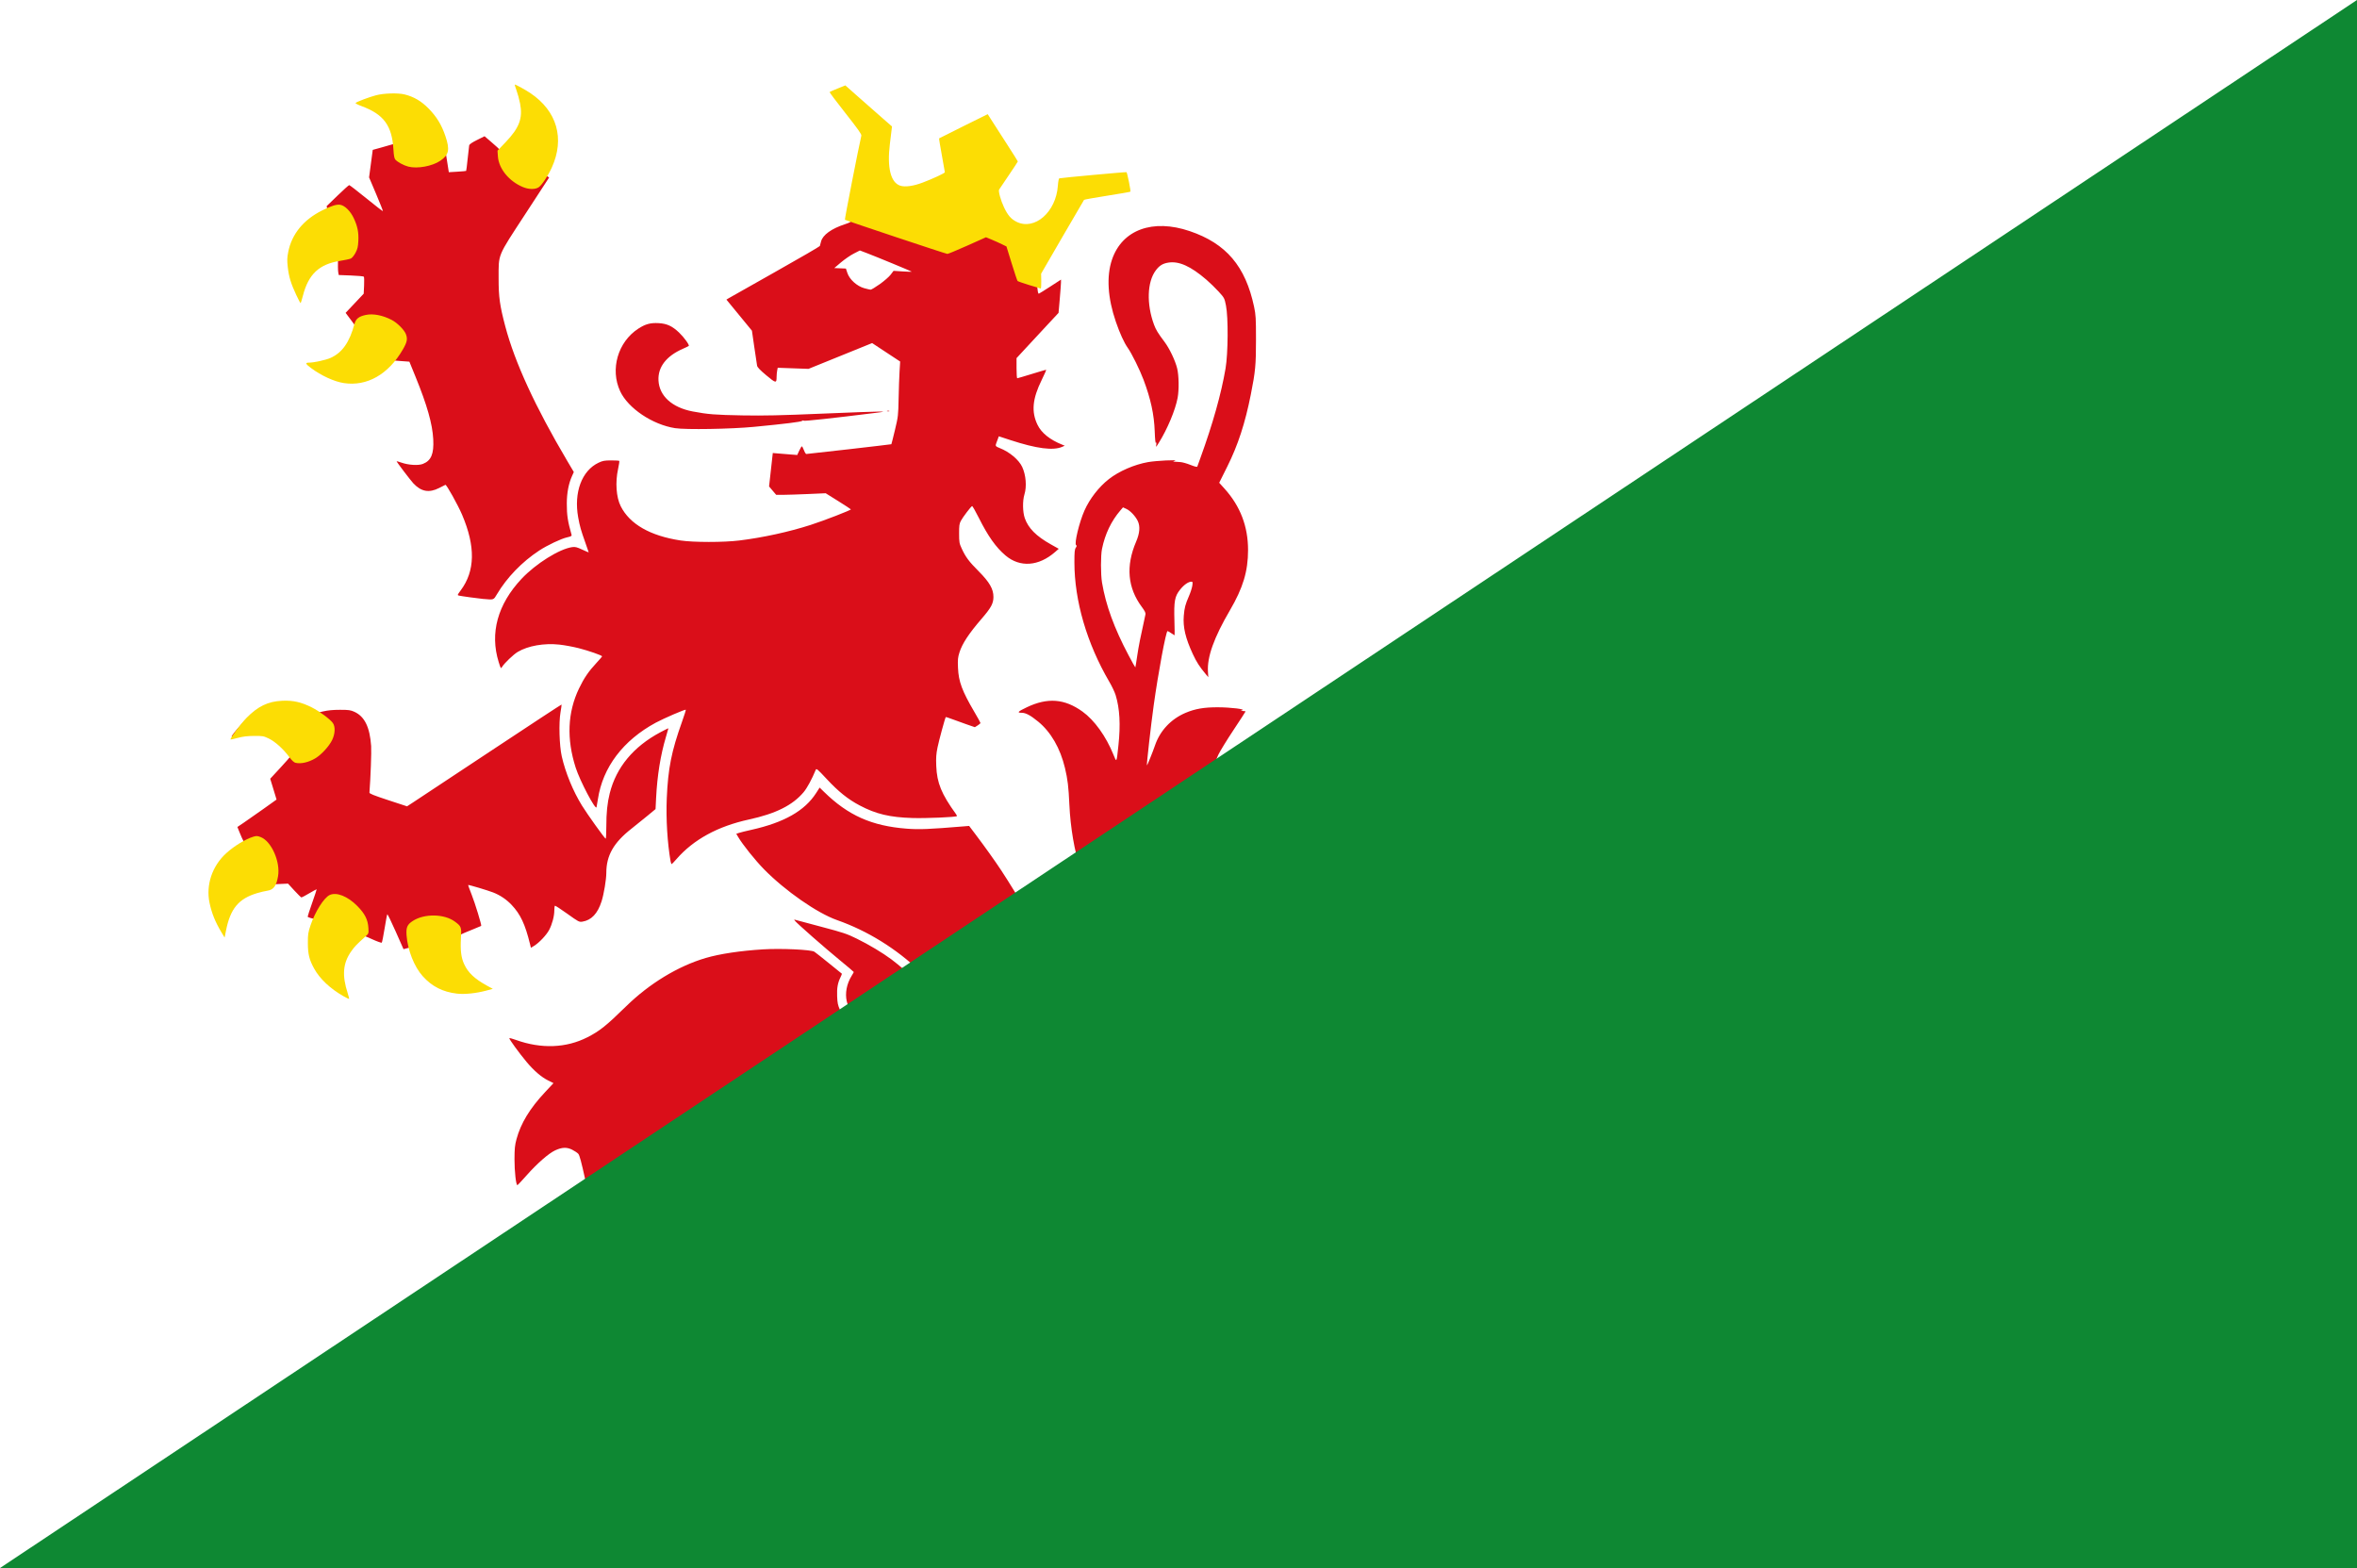
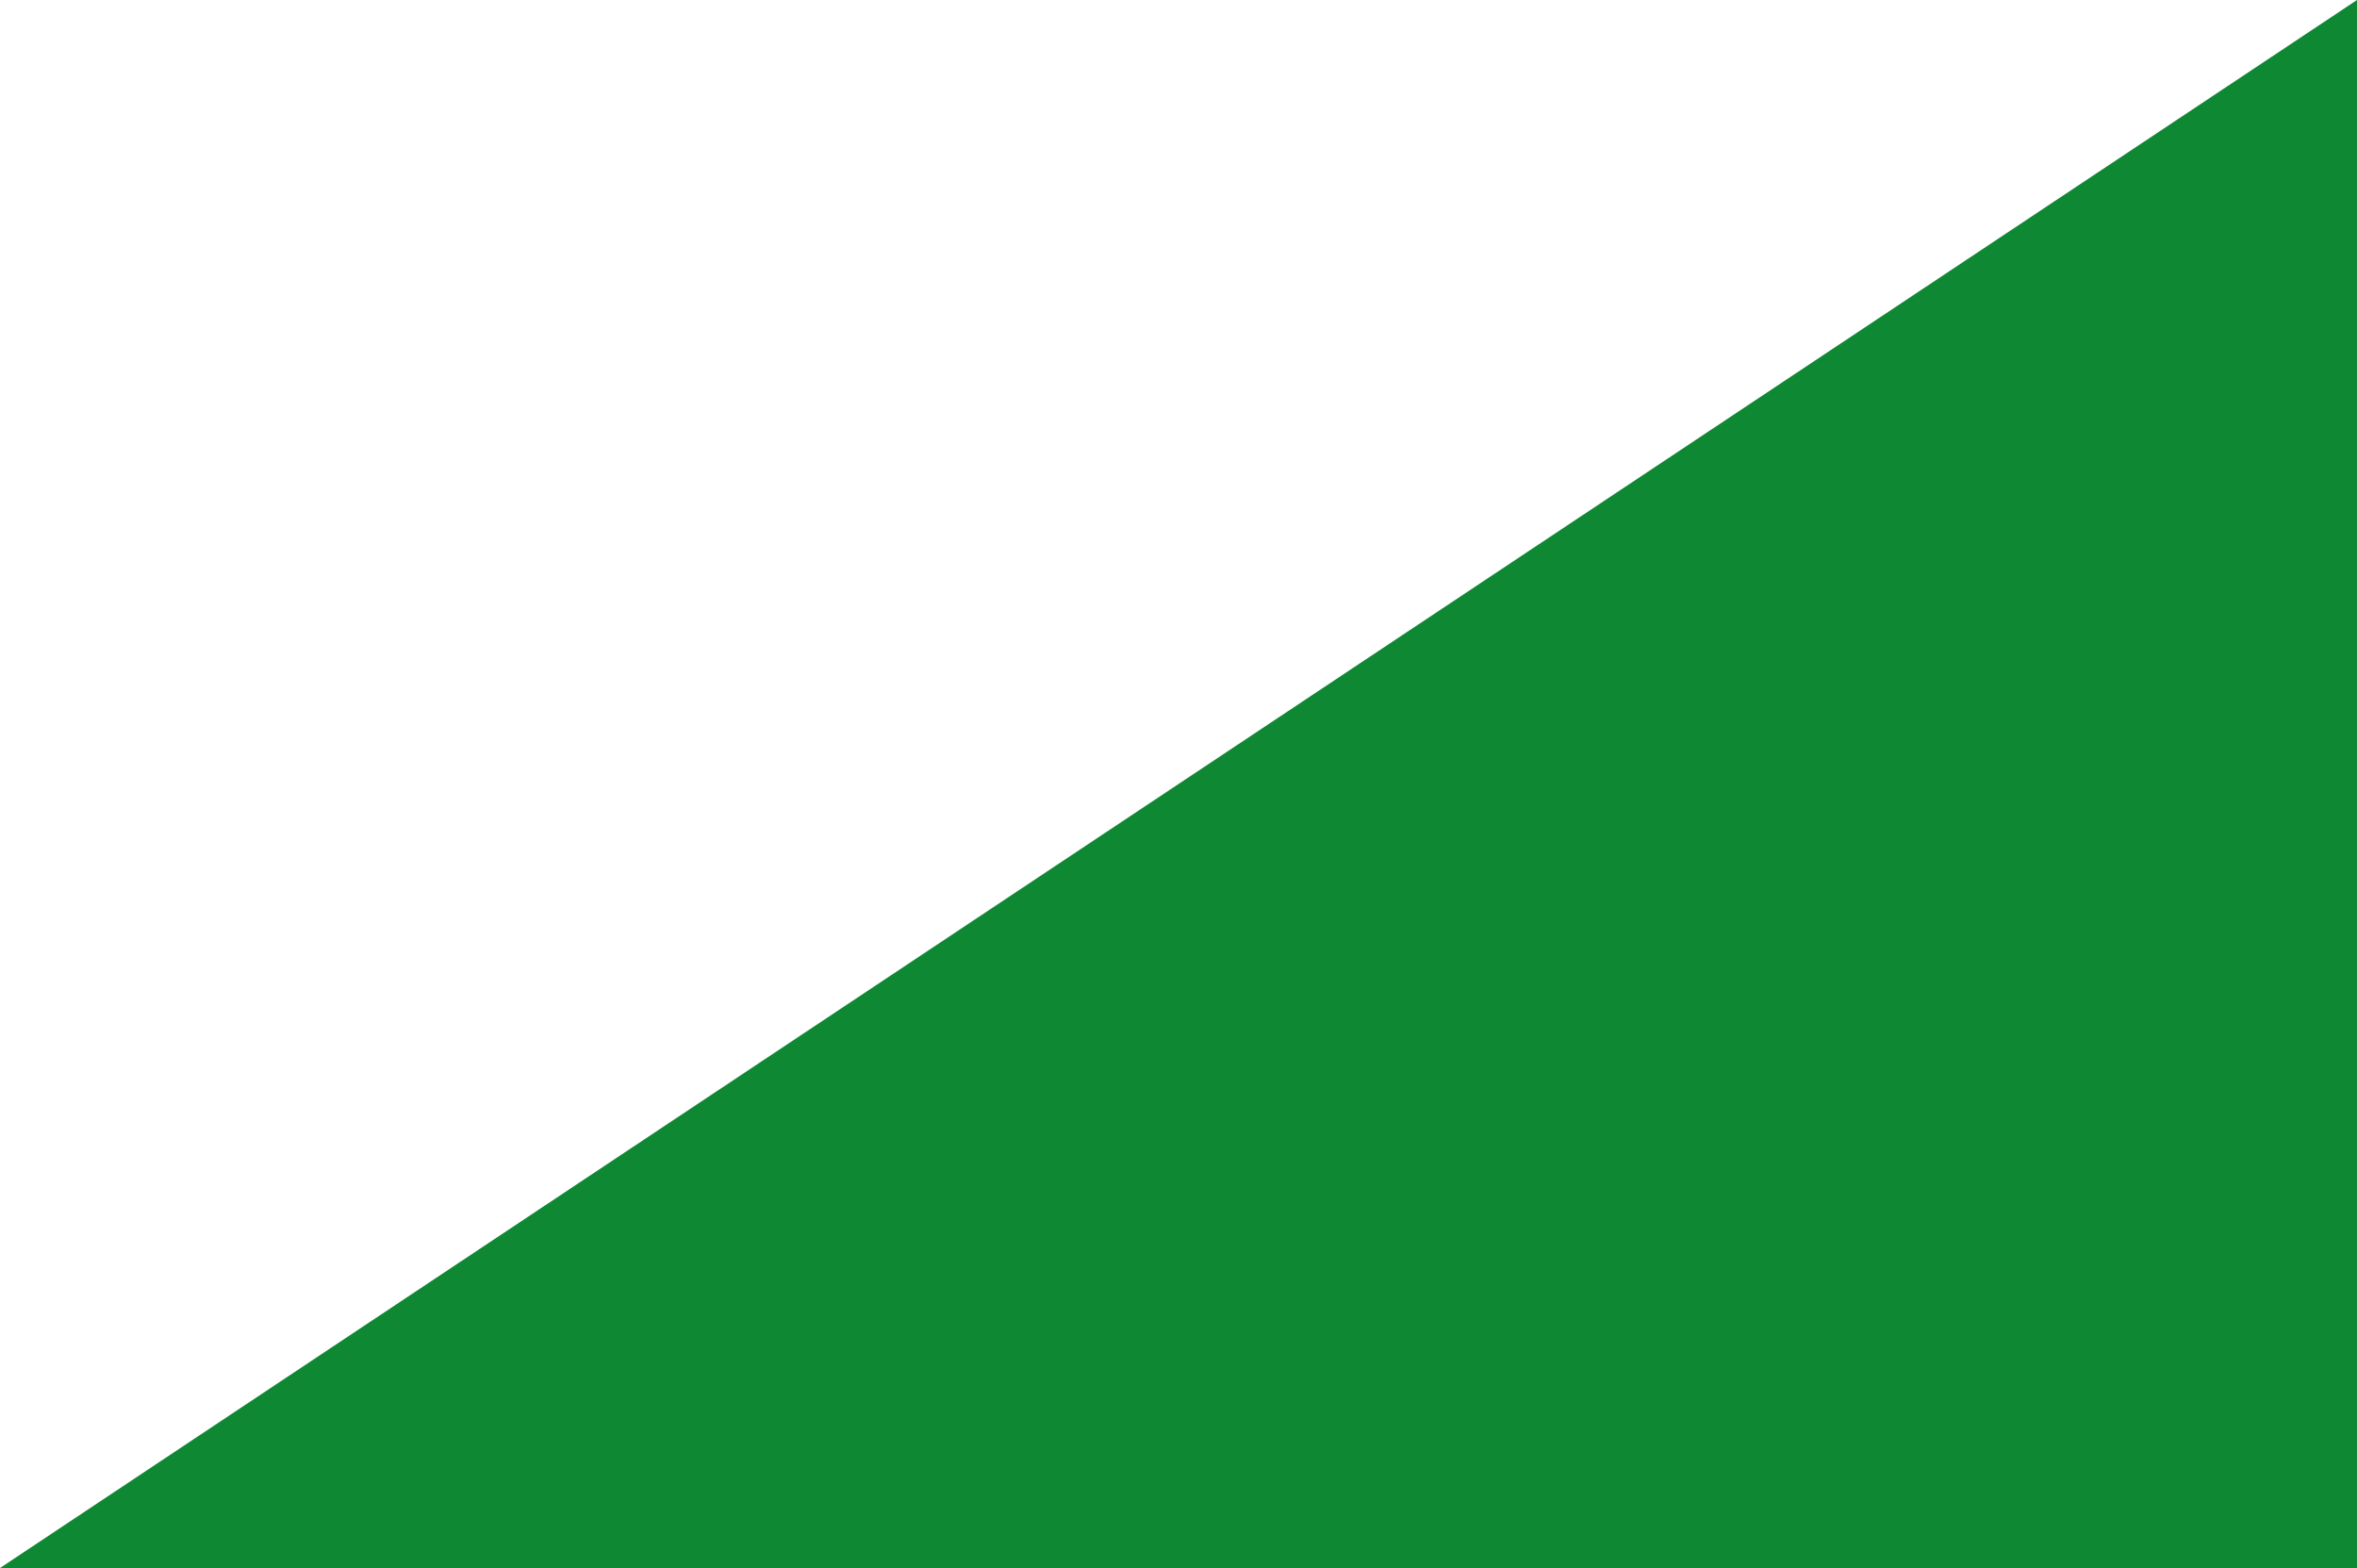
<svg xmlns="http://www.w3.org/2000/svg" xmlns:ns1="http://www.inkscape.org/namespaces/inkscape" xmlns:ns2="http://sodipodi.sourceforge.net/DTD/sodipodi-0.dtd" width="652.857" height="434.286" id="svg5947" version="1.1" ns1:version="0.48.4 r9939" ns2:docname="Nieuw document 39">
  <defs id="defs5949" />
  <ns2:namedview id="base" pagecolor="#ffffff" bordercolor="#666666" borderopacity="1.0" ns1:pageopacity="0.0" ns1:pageshadow="2" ns1:zoom="0.7" ns1:cx="506.26935" ns1:cy="295.50701" ns1:document-units="px" ns1:current-layer="layer1" showgrid="false" fit-margin-top="0" fit-margin-left="0" fit-margin-right="0" fit-margin-bottom="0" ns1:window-width="1600" ns1:window-height="837" ns1:window-x="-8" ns1:window-y="-8" ns1:window-maximized="1" />
  <g ns1:label="Laag 1" ns1:groupmode="layer" id="layer1" transform="translate(-19.286,-418.076)">
-     <rect style="fill:#ffffff;fill-opacity:1;fill-rule:evenodd;stroke:none" id="rect4989" width="652.857" height="434.286" x="19.286" y="418.076" />
-     <path style="fill:#da0e19;fill-opacity:1" d="m 181.421,744.927 c -1.082,-4.945 -1.6,-6.882 -1.947,-7.275 -0.259,-0.294 -1.028,-0.812 -1.708,-1.149 -1.504,-0.746 -2.823,-0.692 -4.732,0.195 -1.781,0.827 -5.009,3.654 -7.861,6.884 -1.33,1.506 -2.491,2.739 -2.581,2.739 -0.38,0 -0.809,-3.865 -0.798,-7.19 0.011,-2.949 0.101,-3.869 0.553,-5.54 1.189,-4.397 3.683,-8.506 7.895,-13.007 l 2.355,-2.517 -1.49,-0.744 c -1.88,-0.939 -3.878,-2.651 -5.911,-5.066 -2.034,-2.415 -4.996,-6.488 -4.837,-6.65 0.067,-0.068 0.886,0.151 1.818,0.487 7.008,2.526 13.934,2.269 19.819,-0.733 3.402,-1.735 5.221,-3.19 10.688,-8.546 6.455,-6.324 14.412,-11.158 22.074,-13.411 3.889,-1.143 9.583,-1.999 15.892,-2.389 4.984,-0.308 13.312,0.077 14.198,0.655 0.319,0.209 2.149,1.651 4.066,3.206 1.917,1.554 3.519,2.851 3.56,2.882 0.04,0.034 -0.126,0.464 -0.37,0.963 -0.785,1.601 -1.033,2.996 -0.943,5.302 0.071,1.814 0.205,2.469 0.756,3.689 0.718,1.589 2.718,3.701 3.754,3.965 0.309,0.079 0.562,0.22 0.562,0.315 0,0.193 -3.163,2.341 -44.279,30.075 l -29.06,19.602 -1.475,-6.74 z m 76.263,-45.277 c -4.109,-0.989 -5.37,-6.698 -2.499,-11.313 0.322,-0.517 0.585,-0.991 0.585,-1.052 0,-0.061 -1.804,-1.589 -4.008,-3.395 -4.002,-3.278 -11.599,-9.947 -12.255,-10.757 -0.316,-0.391 -0.307,-0.416 0.116,-0.285 0.255,0.079 3.495,0.944 7.201,1.924 6.025,1.592 7.058,1.938 9.759,3.268 3.467,1.707 7.126,3.897 9.643,5.771 1.964,1.462 5.538,4.537 6.687,5.754 l 0.762,0.807 -7.039,4.756 c -7.185,4.855 -7.313,4.919 -8.952,4.525 z m -112.746,-7.758 c -5.937,-1.951 -12.374,-8.585 -10.95,-11.285 0.252,-0.477 0.249,-0.477 -1.341,-0.061 l -1.594,0.416 -2.174,-4.911 c -1.195,-2.701 -2.238,-4.835 -2.317,-4.743 -0.079,0.093 -0.414,1.855 -0.746,3.916 -0.332,2.061 -0.687,3.831 -0.79,3.933 -0.102,0.102 -1.337,-0.342 -2.742,-0.987 -2.953,-1.355 -3.407,-1.374 -5.749,-0.24 -1.766,0.855 -3.277,2.291 -3.705,3.52 -0.326,0.934 -0.392,4.242 -0.118,5.879 0.105,0.631 0.08,1.002 -0.068,1.002 -0.13,0 -1.266,-1.034 -2.525,-2.298 -2.821,-2.831 -3.635,-4.324 -3.634,-6.659 0.001,-1.875 0.664,-3.169 2.465,-4.812 0.66,-0.602 1.159,-1.129 1.11,-1.171 -0.051,-0.048 -1.319,-0.319 -2.821,-0.614 -1.702,-0.334 -2.73,-0.645 -2.73,-0.824 0,-0.157 0.573,-1.914 1.273,-3.903 0.7,-1.989 1.247,-3.642 1.215,-3.675 -0.034,-0.034 -0.945,0.462 -2.028,1.1 -1.084,0.637 -2.065,1.161 -2.18,1.164 -0.115,0.003 -1,-0.858 -1.966,-1.912 l -1.756,-1.917 -3.03,0.135 c -5.515,0.245 -9.272,1.618 -11.996,4.385 -1.771,1.799 -2.913,3.975 -3.305,6.299 -0.14,0.826 -0.325,1.502 -0.412,1.502 -0.087,0 -0.438,-0.766 -0.78,-1.702 -2.237,-6.123 -2.348,-10.648 -0.349,-14.223 1.243,-2.223 4.425,-4.859 7.574,-6.275 0.62,-0.278 0.993,-0.553 0.829,-0.609 -0.335,-0.115 -1.108,-1.582 -1.977,-3.752 l -0.582,-1.454 1.661,-1.112 c 0.913,-0.611 3.354,-2.319 5.423,-3.795 l 3.762,-2.684 -0.335,-1.115 c -0.185,-0.613 -0.58,-1.91 -0.879,-2.883 l -0.543,-1.768 2.751,-2.972 c 1.513,-1.634 2.751,-3.044 2.751,-3.133 0,-0.374 -1.911,-2.744 -2.946,-3.655 -0.616,-0.542 -1.901,-1.37 -2.855,-1.841 -1.561,-0.771 -1.969,-0.867 -4.075,-0.962 -1.878,-0.085 -2.716,-0.006 -4.242,0.395 -1.046,0.275 -1.966,0.5 -2.044,0.5 -0.238,0 1.287,-1.917 2.782,-3.498 3.297,-3.486 6.788,-5.038 11.279,-5.016 2.662,0.014 4.045,0.258 7.038,1.244 l 2.266,0.747 1.916,-0.451 c 1.324,-0.312 2.779,-0.451 4.705,-0.45 2.433,7.4e-4 2.944,0.072 4.006,0.559 2.823,1.293 4.263,4.24 4.63,9.477 0.111,1.582 -0.157,8.876 -0.473,12.884 -0.023,0.294 1.156,0.769 5.193,2.096 l 5.223,1.716 1.748,-1.139 c 0.961,-0.627 10.574,-6.986 21.361,-14.134 10.787,-7.147 19.647,-12.961 19.688,-12.919 0.04,0.048 -0.091,1.023 -0.294,2.182 -0.499,2.855 -0.316,9.24 0.349,12.165 1.029,4.527 3.114,9.606 5.596,13.632 1.467,2.38 6.324,9.164 6.573,9.181 0.096,0.006 0.174,-1.502 0.174,-3.353 0,-3.863 0.278,-6.56 0.952,-9.241 1.805,-7.179 6.551,-12.899 14.007,-16.881 1.23,-0.657 2.236,-1.15 2.236,-1.096 0,0.054 -0.313,1.149 -0.696,2.434 -1.485,4.985 -2.401,10.673 -2.707,16.819 l -0.155,3.114 -2.345,1.938 c -1.29,1.066 -3.235,2.636 -4.323,3.488 -4.941,3.87 -6.966,7.427 -6.968,12.234 -6.3e-4,1.834 -0.673,5.868 -1.314,7.882 -1.081,3.397 -2.804,5.226 -5.307,5.635 -0.892,0.146 -1.061,0.054 -4.182,-2.183 -1.789,-1.284 -3.331,-2.288 -3.427,-2.231 -0.096,0.054 -0.174,0.639 -0.174,1.293 0,1.587 -0.581,3.791 -1.425,5.402 -0.741,1.414 -2.804,3.595 -4.198,4.436 l -0.859,0.519 -0.247,-1.014 c -1.339,-5.487 -2.651,-8.282 -5.102,-10.869 -1.434,-1.513 -3.184,-2.69 -5.131,-3.449 -1.503,-0.585 -6.789,-2.163 -6.893,-2.057 -0.04,0.048 0.391,1.243 0.958,2.672 0.959,2.421 2.825,8.526 2.646,8.659 -0.045,0.034 -1.021,0.44 -2.171,0.906 -4.046,1.638 -4.05,1.64 -4.306,2.536 -0.432,1.508 -0.529,3.663 -0.224,4.978 0.472,2.033 1.321,3.467 3.278,5.541 1.008,1.068 1.832,2.036 1.832,2.153 0,0.338 -0.986,1.183 -1.7,1.457 -0.963,0.37 -2.886,0.284 -4.341,-0.194 z m 129.305,-4.667 c -6.737,-6.445 -14.625,-11.329 -23.145,-14.331 -5.471,-1.928 -14.335,-8.098 -20.168,-14.037 -2.469,-2.514 -5.957,-6.871 -7.197,-8.989 l -0.506,-0.863 0.762,-0.253 c 0.419,-0.14 1.964,-0.521 3.434,-0.848 9.04,-2.013 14.762,-5.264 17.919,-10.18 l 0.975,-1.518 1.183,1.16 c 6.686,6.552 13.228,9.471 22.909,10.221 3.519,0.273 6.152,0.165 16.032,-0.654 l 1.278,-0.106 1.743,2.304 c 2.602,3.44 5.362,7.303 7.178,10.05 2.059,3.114 5.72,9.092 6.223,10.161 0.212,0.45 0.498,0.755 0.637,0.677 0.169,-0.095 0.175,-0.061 0.017,0.1 -0.242,0.252 -27.486,18.693 -27.591,18.676 -0.034,-0.006 -0.792,-0.71 -1.686,-1.566 z m 44.179,-29.07 c -1.481,-4.054 -2.65,-10.909 -2.934,-17.207 -0.224,-4.959 -0.469,-7.013 -1.213,-10.136 -1.309,-5.502 -3.914,-10.01 -7.451,-12.894 -2.149,-1.753 -3.418,-2.428 -4.558,-2.428 -1.381,0 -1.055,-0.343 1.461,-1.538 5.744,-2.729 10.432,-2.362 15.391,1.204 3.304,2.376 6.526,6.86 8.57,11.924 0.91,2.256 0.858,2.351 1.383,-2.538 0.62,-5.766 0.372,-10.224 -0.773,-13.96 -0.244,-0.795 -1.019,-2.429 -1.723,-3.632 -6.246,-10.674 -9.694,-22.468 -9.694,-33.155 0,-2.821 0.07,-3.564 0.379,-4.012 0.289,-0.418 0.312,-0.592 0.096,-0.727 -0.574,-0.36 0.872,-6.352 2.317,-9.595 1.459,-3.275 3.988,-6.527 6.775,-8.709 2.779,-2.176 7.035,-4.02 10.829,-4.691 2.246,-0.397 8.41,-0.701 7.486,-0.368 l -0.581,0.209 0.581,0.054 c 0.319,0.034 0.999,0.077 1.51,0.104 0.511,0.027 1.746,0.376 2.745,0.774 1.239,0.494 1.846,0.637 1.91,0.45 0.051,-0.151 0.422,-1.177 0.822,-2.279 3.474,-9.58 5.797,-17.841 6.994,-24.87 0.712,-4.18 0.78,-14.129 0.12,-17.422 -0.414,-2.065 -0.447,-2.129 -2.021,-3.862 -0.88,-0.969 -2.419,-2.465 -3.419,-3.323 -4.357,-3.74 -7.592,-5.19 -10.528,-4.719 -1.562,0.25 -2.484,0.824 -3.486,2.168 -2.392,3.21 -2.584,9.309 -0.475,15.03 0.515,1.397 1.111,2.373 2.893,4.735 1.392,1.846 2.985,5.191 3.521,7.393 0.476,1.956 0.537,5.894 0.125,8.112 -0.632,3.401 -2.843,8.683 -5.24,12.514 -0.788,1.259 -0.807,1.273 -0.677,0.471 0.089,-0.551 0.061,-0.721 -0.086,-0.511 -0.144,0.206 -0.263,-0.888 -0.345,-3.182 -0.168,-4.664 -1.099,-8.963 -3.093,-14.273 -1.048,-2.79 -3.264,-7.276 -4.36,-8.824 -1.027,-1.45 -2.205,-4.028 -3.309,-7.239 -2.272,-6.61 -2.644,-12.597 -1.071,-17.229 2.811,-8.274 11.275,-11.373 21.535,-7.886 10.094,3.431 15.437,9.714 17.82,20.954 0.473,2.233 0.525,3.121 0.529,9.076 0.003,7.025 -0.167,8.846 -1.429,15.205 -1.581,7.967 -3.565,14.048 -6.51,19.95 l -2.25,4.51 1.444,1.599 c 4.395,4.866 6.548,10.472 6.547,17.047 0,5.85 -1.389,10.462 -5.017,16.665 -4.425,7.566 -6.347,12.929 -6.092,16.996 l 0.097,1.541 -0.662,-0.789 c -1.759,-2.096 -2.584,-3.377 -3.635,-5.638 -2.026,-4.361 -2.754,-7.45 -2.494,-10.582 0.182,-2.202 0.439,-3.183 1.424,-5.431 0.426,-0.973 0.847,-2.272 0.935,-2.888 0.139,-0.964 0.106,-1.12 -0.237,-1.12 -0.859,0 -2.065,0.842 -3.143,2.194 -1.495,1.875 -1.73,3.16 -1.574,8.625 0.063,2.218 0.083,4.032 0.045,4.032 -0.04,0 -0.457,-0.266 -0.928,-0.589 -0.471,-0.323 -0.931,-0.589 -1.023,-0.589 -0.426,0 -2.593,11.625 -3.829,20.539 -0.785,5.66 -2.01,16.516 -1.878,16.652 0.083,0.086 1.634,-3.742 2.222,-5.483 1.384,-4.096 4.422,-7.342 8.48,-9.06 2.655,-1.124 5.122,-1.547 8.946,-1.537 3.611,0.014 7.788,0.525 6.738,0.831 -0.539,0.157 -0.527,0.17 0.174,0.193 0.416,0.014 0.755,0.074 0.755,0.136 0,0.061 -1.503,2.377 -3.341,5.145 -1.837,2.768 -3.724,5.84 -4.192,6.828 -1.07,2.256 -1.614,4.772 -1.44,6.656 l 0.131,1.414 -18.212,12.303 -18.212,12.303 -0.593,-1.623 z m 15.862,-58.467 c 0.388,-2.64 0.875,-5.09 2.283,-11.477 0.082,-0.371 -0.205,-0.952 -0.989,-2.004 -3.969,-5.322 -4.501,-11.354 -1.597,-18.116 1,-2.328 1.153,-4.225 0.461,-5.695 -0.623,-1.322 -2.07,-2.869 -3.144,-3.36 l -0.957,-0.438 -0.693,0.806 c -2.556,2.97 -4.282,6.576 -5.125,10.707 -0.375,1.837 -0.372,7.056 0.006,9.311 1.049,6.268 3.37,12.625 7.354,20.143 0.998,1.883 1.842,3.395 1.875,3.361 0.034,-0.041 0.271,-1.491 0.528,-3.238 z m -129.246,57.005 c -0.898,-5.126 -1.306,-11.844 -1.065,-17.523 0.351,-8.248 1.3,-13.014 4.212,-21.162 0.64,-1.791 1.117,-3.304 1.06,-3.362 -0.164,-0.167 -6.12,2.402 -8.305,3.581 -9.054,4.886 -14.712,12.361 -16.041,21.189 -0.156,1.037 -0.329,2.043 -0.385,2.234 -0.269,0.926 -4.584,-7.266 -5.771,-10.957 -2.559,-7.955 -2.25,-15.314 0.918,-21.923 1.395,-2.911 2.638,-4.729 4.877,-7.137 0.84,-0.903 1.527,-1.7 1.527,-1.77 0,-0.258 -3.735,-1.564 -6.472,-2.263 -1.55,-0.396 -3.962,-0.841 -5.361,-0.99 -4.257,-0.452 -8.68,0.322 -11.536,2.02 -1.179,0.701 -3.691,3.098 -4.325,4.128 -0.361,0.585 -0.367,0.576 -0.956,-1.314 -2.495,-8.006 -0.305,-15.984 6.327,-23.05 3.932,-4.19 10.487,-8.294 14.034,-8.787 0.836,-0.116 1.304,6.8e-4 2.788,0.696 0.981,0.46 1.784,0.799 1.784,0.753 0,-0.048 -0.43,-1.285 -0.955,-2.755 -1.182,-3.308 -1.525,-4.517 -1.957,-6.915 -1.251,-6.932 0.995,-12.958 5.65,-15.159 1.132,-0.535 1.644,-0.629 3.458,-0.632 1.171,-0.002 2.19,0.054 2.264,0.132 0.074,0.075 -0.072,1.083 -0.324,2.239 -0.806,3.7 -0.516,7.827 0.725,10.302 2.493,4.973 8.153,8.216 16.581,9.501 3.541,0.54 11.893,0.545 16.265,0.006 6.495,-0.795 13.756,-2.38 19.75,-4.309 3.704,-1.192 11.276,-4.123 11.157,-4.319 -0.057,-0.092 -1.648,-1.133 -3.538,-2.313 l -3.437,-2.146 -4.879,0.215 c -2.684,0.118 -5.768,0.218 -6.854,0.222 l -1.975,0.006 -0.986,-1.162 -0.986,-1.162 0.515,-4.632 0.515,-4.632 1.517,0.131 c 0.834,0.072 2.357,0.195 3.385,0.275 l 1.868,0.144 0.554,-1.199 c 0.305,-0.66 0.631,-1.199 0.727,-1.199 0.095,0 0.353,0.477 0.573,1.061 0.22,0.583 0.515,1.061 0.656,1.061 0.462,0 23.494,-2.647 23.563,-2.708 0.034,-0.034 0.482,-1.797 0.989,-3.921 0.89,-3.725 0.926,-4.032 1.019,-8.694 0.051,-2.658 0.171,-6.059 0.262,-7.558 l 0.166,-2.726 -3.882,-2.557 -3.882,-2.557 -8.808,3.571 -8.808,3.571 -4.267,-0.151 -4.267,-0.151 -0.152,0.773 c -0.084,0.425 -0.154,1.21 -0.156,1.745 -0.006,1.82 -0.195,1.792 -2.846,-0.423 -1.739,-1.453 -2.475,-2.223 -2.56,-2.679 -0.066,-0.352 -0.414,-2.676 -0.774,-5.165 l -0.654,-4.525 -3.533,-4.305 -3.533,-4.305 0.62,-0.376 c 0.341,-0.207 6.144,-3.486 12.895,-7.288 6.751,-3.802 12.314,-7.031 12.361,-7.177 0.045,-0.145 0.195,-0.697 0.328,-1.225 0.464,-1.843 2.887,-3.594 6.679,-4.827 1.255,-0.408 1.697,-0.664 1.781,-1.032 0.061,-0.269 1.283,-5.965 2.716,-12.657 l 2.604,-12.168 -3.804,-4.985 c -2.092,-2.742 -3.839,-5.089 -3.882,-5.217 -0.225,-0.675 0.874,0.218 5.983,4.863 l 5.605,5.095 -0.135,1.211 c -0.074,0.666 -0.293,2.378 -0.486,3.804 -0.933,6.888 -0.104,9.696 3.39,11.485 1.389,0.711 1.664,0.767 3.718,0.756 3.417,-0.02 7.085,-1.228 10.149,-3.345 2.454,-1.695 2.359,-1.268 1.367,-6.191 -0.473,-2.349 -0.825,-4.305 -0.781,-4.346 0.46,-0.428 10.988,-5.531 11.115,-5.388 0.335,0.38 6.043,10.271 6.043,10.472 0,0.113 -1.096,1.718 -2.436,3.567 -2.396,3.307 -2.436,3.384 -2.437,4.659 -0.001,4.111 2.68,8.413 6.322,10.142 1.945,0.923 3.359,1.168 5.312,0.919 1.879,-0.239 3.122,-0.831 4.548,-2.165 1.793,-1.677 2.518,-3.272 3.43,-7.552 0.298,-1.4 0.581,-2.578 0.628,-2.618 0.045,-0.041 3.274,-0.355 7.172,-0.701 3.898,-0.346 7.469,-0.688 7.937,-0.759 0.729,-0.111 0.873,-0.054 1.012,0.389 0.093,0.296 0.057,0.586 -0.09,0.676 -0.139,0.087 -2.856,0.725 -6.039,1.417 l -5.787,1.259 -6.031,10.753 -6.031,10.753 0.235,3.133 c 0.186,2.47 0.302,3.107 0.55,3.011 0.173,-0.068 1.619,-0.969 3.213,-2.004 l 2.899,-1.881 -0.003,0.757 c -0.003,0.416 -0.155,2.49 -0.34,4.608 l -0.337,3.852 -3.109,3.338 c -1.71,1.836 -4.328,4.657 -5.818,6.268 l -2.709,2.93 0,2.787 c 0,1.533 0.087,2.786 0.192,2.786 0.106,0 1.909,-0.53 4.008,-1.178 2.099,-0.648 3.895,-1.178 3.992,-1.179 0.097,-3.4e-4 -0.446,1.257 -1.205,2.794 -2.589,5.239 -2.928,8.841 -1.173,12.458 1.1,2.266 3.41,4.123 6.849,5.505 l 0.697,0.28 -0.697,0.307 c -2.513,1.108 -7.114,0.509 -14.395,-1.873 l -3.177,-1.039 -0.224,0.625 c -0.123,0.344 -0.341,0.923 -0.484,1.287 -0.294,0.75 -0.192,0.894 0.969,1.352 2.726,1.077 5.297,3.239 6.22,5.23 1.036,2.236 1.293,5.411 0.614,7.607 -0.545,1.764 -0.499,4.876 0.097,6.567 0.986,2.8 3.144,4.973 7.204,7.254 l 2.204,1.239 -1,0.874 c -4.554,3.979 -9.711,4.355 -13.713,0.999 -2.663,-2.234 -4.88,-5.36 -7.464,-10.525 -0.896,-1.791 -1.717,-3.223 -1.826,-3.182 -0.327,0.121 -2.572,3.07 -3.107,4.081 -0.426,0.804 -0.498,1.324 -0.491,3.536 0.006,2.402 0.061,2.709 0.734,4.17 1.082,2.349 1.988,3.559 4.724,6.307 2.97,2.983 4.065,4.895 4.053,7.081 -0.011,1.816 -0.641,2.979 -3.273,6.03 -3.547,4.112 -5.359,6.865 -6.14,9.327 -0.444,1.4 -0.499,1.984 -0.402,4.273 0.16,3.818 1.125,6.406 4.578,12.283 0.903,1.537 1.643,2.881 1.643,2.986 0,0.105 -0.35,0.411 -0.777,0.679 l -0.777,0.487 -2.301,-0.795 c -1.266,-0.437 -3.063,-1.086 -3.995,-1.442 -0.931,-0.355 -1.723,-0.606 -1.76,-0.557 -0.209,0.278 -1.874,6.405 -2.276,8.374 -0.38,1.862 -0.451,2.884 -0.359,5.152 0.191,4.73 1.433,7.753 5.482,13.356 0.178,0.246 0.281,0.49 0.229,0.542 -0.284,0.288 -8.527,0.641 -12.273,0.527 -6.343,-0.195 -10.153,-1.105 -14.685,-3.506 -3.23,-1.711 -5.827,-3.795 -9.078,-7.281 -2.672,-2.865 -2.868,-3.026 -3.073,-2.524 -1.024,2.506 -2.378,5.005 -3.326,6.135 -3.051,3.637 -7.702,5.962 -15.186,7.592 -8.618,1.877 -15.337,5.551 -20.047,10.962 -0.625,0.718 -1.214,1.337 -1.308,1.375 -0.095,0.041 -0.233,-0.28 -0.307,-0.707 z m 57.946,-159.923 c 1.209,-0.858 2.56,-2.037 3.001,-2.62 l 0.803,-1.061 2.566,0.167 c 1.411,0.091 2.514,0.116 2.45,0.054 -0.151,-0.148 -9.745,-4.114 -12.341,-5.101 l -2.001,-0.761 -1.693,0.865 c -0.931,0.476 -2.526,1.572 -3.544,2.435 l -1.851,1.571 1.608,0.068 1.608,0.069 0.422,1.26 c 0.593,1.77 2.661,3.629 4.649,4.179 0.775,0.214 1.57,0.401 1.766,0.412 0.196,0.014 1.347,-0.679 2.556,-1.537 z m -109.796,87.202 c -1.391,-0.127 -6.2,-0.787 -6.779,-0.931 -0.482,-0.119 -0.459,-0.187 0.491,-1.46 4.002,-5.359 4.127,-12.14 0.384,-20.93 -1.149,-2.698 -4.343,-8.425 -4.626,-8.294 -0.087,0.048 -0.871,0.436 -1.741,0.879 -2.796,1.423 -4.979,1.022 -7.16,-1.317 -0.794,-0.851 -4.618,-5.895 -4.618,-6.091 0,-0.048 0.601,0.12 1.336,0.377 1.96,0.688 4.67,0.853 5.937,0.361 2.299,-0.891 3.092,-2.773 2.878,-6.829 -0.224,-4.246 -1.688,-9.41 -4.912,-17.322 l -1.698,-4.168 -2.41,-0.177 c -4.859,-0.357 -5.314,-0.426 -5.314,-0.812 0,-0.245 -0.299,-0.088 -0.922,0.483 -1.437,1.317 -3.248,2.452 -4.749,2.975 -2.798,0.975 -7.335,0.443 -10.942,-1.284 l -1.162,-0.557 1.394,-0.027 c 3.734,-0.075 7.75,-1.51 9.192,-3.286 0.854,-1.051 1.638,-2.723 1.78,-3.797 0.099,-0.75 -0.102,-1.108 -2.21,-3.931 l -2.319,-3.106 2.503,-2.651 2.503,-2.65 0.109,-2.259 c 0.059,-1.242 0.028,-2.349 -0.067,-2.459 -0.097,-0.111 -1.7,-0.258 -3.564,-0.329 l -3.388,-0.129 -0.145,-0.787 c -0.08,-0.433 -0.108,-2.194 -0.062,-3.914 l 0.083,-3.127 -1.394,-0.301 c -1.921,-0.414 -3.827,-0.226 -5.346,0.528 -1.56,0.775 -2.997,2.628 -4.063,5.241 -0.413,1.012 -0.79,1.883 -0.837,1.935 -0.045,0.048 -0.373,-0.532 -0.723,-1.296 -0.539,-1.177 -0.637,-1.7 -0.633,-3.395 0.003,-1.72 0.095,-2.18 0.642,-3.249 0.872,-1.704 2.127,-2.909 4.007,-3.848 1.424,-0.711 1.826,-0.8 3.986,-0.881 2.088,-0.079 2.388,-0.141 2.295,-0.475 -0.059,-0.212 -0.344,-1.539 -0.633,-2.95 l -0.526,-2.564 3.008,-2.906 c 1.654,-1.598 3.112,-2.91 3.24,-2.914 0.128,-0.004 2.259,1.638 4.736,3.651 2.477,2.013 4.546,3.616 4.598,3.563 0.051,-0.054 -0.788,-2.179 -1.867,-4.725 l -1.962,-4.629 0.507,-3.809 0.507,-3.809 2.317,-0.637 c 1.274,-0.35 3.068,-0.865 3.985,-1.144 l 1.668,-0.509 -0.647,-1.94 c -1.928,-5.782 -4.355,-7.887 -9.776,-8.48 -1.324,-0.144 3.187,-1.002 5.228,-0.994 2.525,0.014 3.709,0.475 5.461,2.136 1.141,1.083 2.973,3.782 3.465,5.104 0.132,0.357 0.322,0.646 0.421,0.643 0.099,-0.002 1.321,-0.639 2.716,-1.415 1.395,-0.776 2.554,-1.384 2.577,-1.351 0.023,0.034 0.516,1.226 1.099,2.652 0.924,2.264 1.153,3.196 1.808,7.355 l 0.75,4.762 2.354,-0.14 c 1.294,-0.077 2.394,-0.174 2.444,-0.218 0.051,-0.048 0.237,-1.54 0.416,-3.326 0.179,-1.786 0.37,-3.463 0.424,-3.726 0.068,-0.328 0.751,-0.802 2.182,-1.513 l 2.083,-1.036 1.996,1.719 c 1.098,0.945 2.052,1.812 2.122,1.926 0.246,0.402 0.871,0.194 2.729,-0.913 2.53,-1.507 4.842,-3.818 5.349,-5.346 0.476,-1.436 0.496,-3.695 0.045,-5.214 -0.187,-0.631 -0.305,-1.182 -0.261,-1.226 0.205,-0.208 2.084,2.306 2.754,3.685 0.673,1.388 0.751,1.758 0.741,3.558 -0.006,1.591 -0.127,2.278 -0.571,3.305 -0.683,1.579 -1.461,2.853 -2.613,4.276 -0.479,0.592 -0.871,1.13 -0.871,1.195 0,0.068 1.454,1.097 3.231,2.293 l 3.231,2.174 -6.637,10.177 c -7.824,11.997 -7.345,10.833 -7.354,17.838 -0.006,5.086 0.326,7.462 1.845,13.201 2.651,10.014 8.285,22.254 17.126,37.211 l 1.861,3.147 -0.496,1.096 c -0.945,2.085 -1.44,4.679 -1.449,7.587 -0.011,3.234 0.255,4.982 1.324,8.733 0.083,0.29 -0.195,0.44 -1.233,0.669 -1.639,0.361 -5.479,2.178 -7.746,3.666 -4.745,3.114 -8.944,7.456 -11.69,12.087 -0.963,1.623 -0.826,1.575 -3.744,1.309 z m 53.093,-47.31 c -6.275,-0.978 -13.016,-5.506 -15.217,-10.222 -2.837,-6.079 -0.638,-13.664 5.027,-17.341 1.962,-1.273 3.357,-1.653 5.607,-1.527 2.317,0.13 3.8,0.814 5.697,2.627 1.39,1.329 2.928,3.47 2.658,3.698 -0.094,0.079 -0.851,0.443 -1.681,0.809 -4.543,2.002 -6.882,5.05 -6.696,8.728 0.219,4.31 3.752,7.514 9.484,8.603 4.209,0.799 6.18,0.954 13.825,1.09 5.865,0.104 10.482,0.003 21.863,-0.479 7.935,-0.336 15.15,-0.598 16.032,-0.584 1.524,0.027 1.464,0.048 -1.183,0.376 -11.657,1.457 -19.762,2.336 -19.831,2.151 -0.045,-0.12 -0.224,-0.097 -0.401,0.054 -0.332,0.279 -4.748,0.827 -13.343,1.653 -6.39,0.614 -18.892,0.821 -21.841,0.362 z m 58.728,-4.779 c 0.16,-0.068 0.421,-0.068 0.581,0 0.16,0.068 0.028,0.119 -0.29,0.119 -0.319,0 -0.45,-0.054 -0.29,-0.119 z" id="path5813" ns1:connector-curvature="0" />
-     <path style="fill:#fcdd04;fill-opacity:1" d="m 114.389,693.968 c -3.599,-2.041 -6.505,-4.771 -8.056,-7.568 -1.381,-2.492 -1.765,-4.031 -1.773,-7.113 -0.006,-2.451 0.065,-2.926 0.746,-4.95 1.26,-3.747 3.69,-7.598 5.274,-8.361 1.889,-0.909 5.009,0.325 7.683,3.037 2.089,2.119 2.928,3.781 3.062,6.062 0.091,1.557 0.089,1.565 -0.792,2.357 -2.505,2.252 -3.02,2.79 -3.971,4.143 -2.297,3.266 -2.578,6.61 -0.972,11.577 0.264,0.819 0.441,1.529 0.392,1.579 -0.051,0.05 -0.765,-0.293 -1.592,-0.762 z m 31.491,-0.689 c -3.967,-0.464 -6.961,-1.988 -9.517,-4.845 -2.35,-2.627 -4.144,-7.159 -4.464,-11.279 -0.172,-2.203 0.18,-3.016 1.737,-4.02 3.227,-2.08 8.738,-1.978 11.678,0.216 1.757,1.311 1.823,1.492 1.649,4.533 -0.195,3.408 0.045,5.382 0.869,7.19 1.094,2.395 2.883,4.09 6.315,5.979 l 1.641,0.903 -1.817,0.487 c -2.801,0.75 -5.999,1.081 -8.091,0.836 z M 80.582,676.217 c -1.671,-2.78 -2.661,-5.235 -3.258,-8.084 -1.038,-4.951 0.718,-10.181 4.612,-13.736 2.195,-2.004 5.346,-3.922 7.532,-4.585 0.843,-0.256 1.126,-0.241 2.029,0.109 2.958,1.146 5.48,6.819 4.809,10.817 -0.455,2.712 -1.248,3.786 -2.978,4.037 -0.617,0.09 -1.854,0.38 -2.748,0.645 -5.2,1.544 -7.478,4.276 -8.705,10.443 l -0.374,1.881 -0.918,-1.527 z m 20.527,-46.875 c -0.405,-0.096 -1.024,-0.686 -1.765,-1.681 -1.64,-2.202 -3.87,-4.204 -5.623,-5.047 -1.419,-0.682 -1.678,-0.727 -4.071,-0.711 -1.859,0.014 -3.086,0.161 -4.5,0.542 -1.069,0.288 -1.973,0.493 -2.008,0.454 -0.216,-0.239 2.842,-4.387 4.407,-5.979 3.18,-3.235 5.972,-4.578 9.897,-4.76 3,-0.14 5.285,0.373 8.198,1.837 2.091,1.051 5.044,3.237 5.826,4.312 0.733,1.008 0.655,2.979 -0.189,4.728 -0.819,1.698 -2.946,4.028 -4.589,5.027 -1.897,1.153 -4.046,1.646 -5.585,1.279 z m 13.403,-105.169 c -2.661,-0.409 -6.252,-2.058 -9.098,-4.177 -1.522,-1.134 -1.653,-1.479 -0.562,-1.479 1.352,0 4.7,-0.729 5.976,-1.302 3.25,-1.458 5.282,-4.343 6.636,-9.419 0.378,-1.417 1.222,-2.087 3.134,-2.49 2.045,-0.431 4.663,0.073 7.196,1.384 1.514,0.783 3.481,2.753 3.923,3.929 0.507,1.347 0.342,2.188 -0.824,4.214 -3.988,6.924 -9.957,10.327 -16.382,9.34 z m -13.192,-24.456 c -1.46,-3.128 -2.016,-4.955 -2.32,-7.629 -0.216,-1.897 -0.197,-2.581 0.117,-4.195 0.961,-4.948 4.188,-8.922 9.354,-11.515 2.598,-1.304 4.093,-1.767 5.092,-1.577 1.281,0.244 2.802,1.767 3.717,3.722 1.047,2.235 1.381,3.915 1.257,6.317 -0.084,1.615 -0.227,2.211 -0.786,3.264 -0.376,0.708 -0.945,1.413 -1.264,1.565 -0.319,0.153 -1.675,0.45 -3.012,0.659 -5.817,0.912 -8.775,3.704 -10.311,9.735 -0.274,1.074 -0.559,1.953 -0.634,1.953 -0.075,0 -0.619,-1.034 -1.209,-2.298 z m 203.025,-2.69 c -1.661,-0.518 -3.103,-1.023 -3.204,-1.121 -0.101,-0.098 -0.836,-2.292 -1.632,-4.873 l -1.449,-4.693 -1.272,-0.627 c -0.7,-0.344 -1.976,-0.918 -2.836,-1.274 l -1.565,-0.647 -5.174,2.315 c -2.846,1.274 -5.331,2.305 -5.522,2.293 -0.456,-0.027 -28.186,-9.275 -28.379,-9.462 -0.112,-0.108 3.857,-20.4 4.553,-23.277 0.095,-0.391 -0.891,-1.788 -4.398,-6.236 -2.486,-3.153 -4.464,-5.789 -4.396,-5.858 0.068,-0.069 1.077,-0.511 2.243,-0.981 l 2.12,-0.856 3.731,3.305 c 2.052,1.818 4.959,4.376 6.46,5.685 l 2.729,2.38 -0.113,0.943 c -0.062,0.519 -0.28,2.322 -0.485,4.007 -0.786,6.474 0.237,10.572 2.856,11.449 1.331,0.446 3.659,0.127 6.249,-0.856 2.896,-1.099 6.132,-2.607 6.135,-2.858 0.001,-0.106 -0.376,-2.24 -0.84,-4.742 -0.463,-2.503 -0.802,-4.591 -0.753,-4.64 0.051,-0.048 3.098,-1.578 6.776,-3.396 l 6.688,-3.306 1.231,1.935 c 0.677,1.064 2.554,3.983 4.171,6.486 1.617,2.503 2.94,4.607 2.94,4.676 0,0.069 -1.13,1.786 -2.511,3.817 -1.381,2.031 -2.587,3.822 -2.681,3.979 -0.252,0.425 0.469,3.019 1.361,4.9 1.05,2.211 1.961,3.263 3.48,4.017 5.001,2.482 10.931,-2.694 11.438,-9.984 0.077,-1.103 0.25,-2.009 0.392,-2.055 0.469,-0.151 18.527,-1.807 18.625,-1.707 0.222,0.226 1.23,5.259 1.079,5.392 -0.09,0.08 -2.984,0.587 -6.43,1.125 -3.446,0.538 -6.332,1.058 -6.413,1.153 -0.082,0.095 -2.79,4.734 -6.02,10.309 l -5.872,10.136 0.04,2.063 c 0.023,1.135 -0.045,2.054 -0.145,2.043 -0.102,-0.014 -1.545,-0.443 -3.207,-0.961 z M 164.114,469.881 c -3.84,-1.603 -6.673,-5.075 -6.915,-8.474 l -0.113,-1.596 2.3,-2.412 c 3.754,-3.937 4.742,-6.591 3.958,-10.639 -0.217,-1.123 -0.656,-2.744 -0.975,-3.602 -0.319,-0.859 -0.538,-1.603 -0.488,-1.654 0.114,-0.116 2.93,1.426 4.329,2.37 7.378,4.979 9.561,12.591 5.913,20.616 -1.072,2.359 -2.811,4.952 -3.681,5.49 -0.987,0.611 -2.724,0.571 -4.328,-0.099 z m -31.738,-5.664 c -1.297,-0.336 -3.008,-1.266 -3.602,-1.957 -0.267,-0.311 -0.416,-1.12 -0.515,-2.794 -0.389,-6.611 -2.682,-9.732 -8.809,-11.994 -0.99,-0.365 -1.746,-0.753 -1.68,-0.861 0.179,-0.294 3.683,-1.622 5.68,-2.153 2.146,-0.571 6.074,-0.684 7.907,-0.227 2.574,0.641 4.625,1.844 6.642,3.896 2.231,2.269 3.594,4.505 4.66,7.642 1.278,3.762 0.984,5.195 -1.398,6.819 -2.238,1.526 -6.366,2.283 -8.886,1.63 z" id="path5931" ns1:connector-curvature="0" />
    <path style="fill:#0e8833;fill-opacity:1;stroke:none" d="m 19.286,852.362 652.857,-434.286 0,434.286 z" id="path5933" ns1:connector-curvature="0" />
  </g>
</svg>